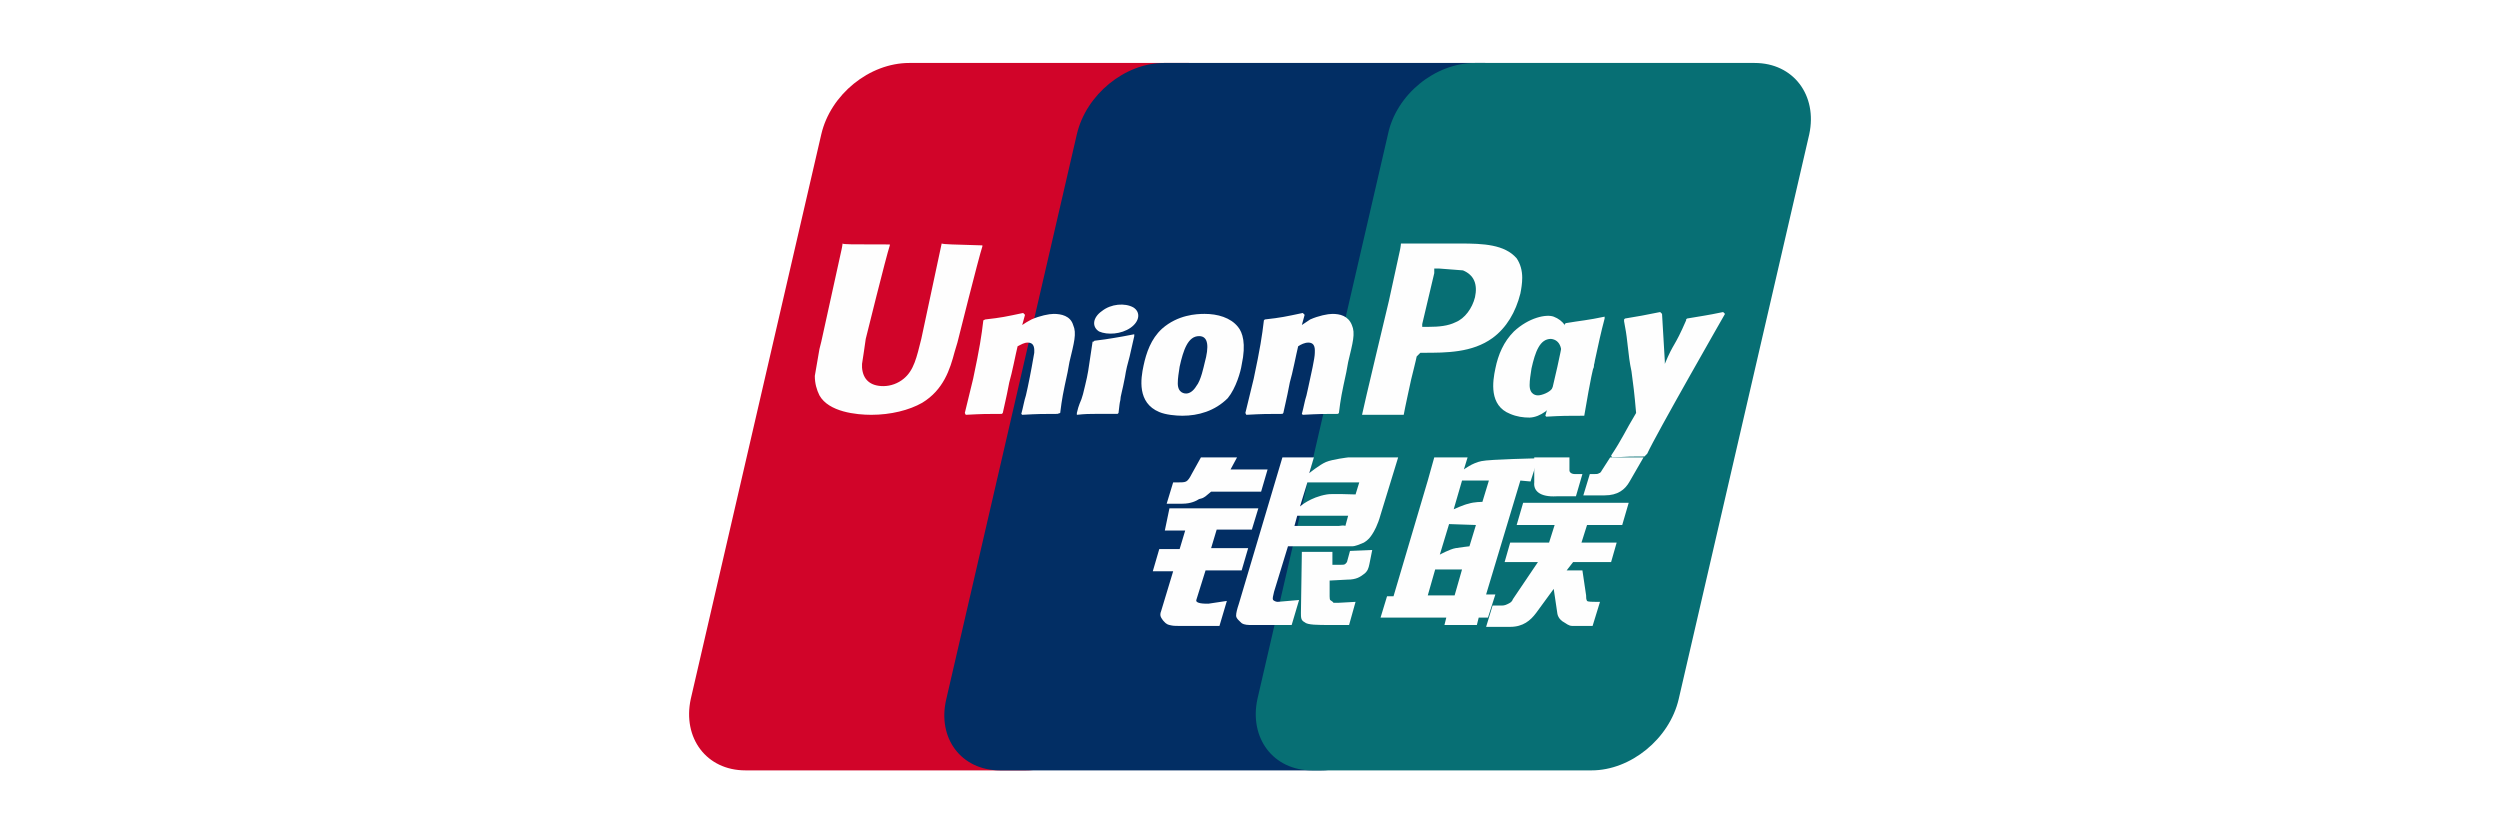
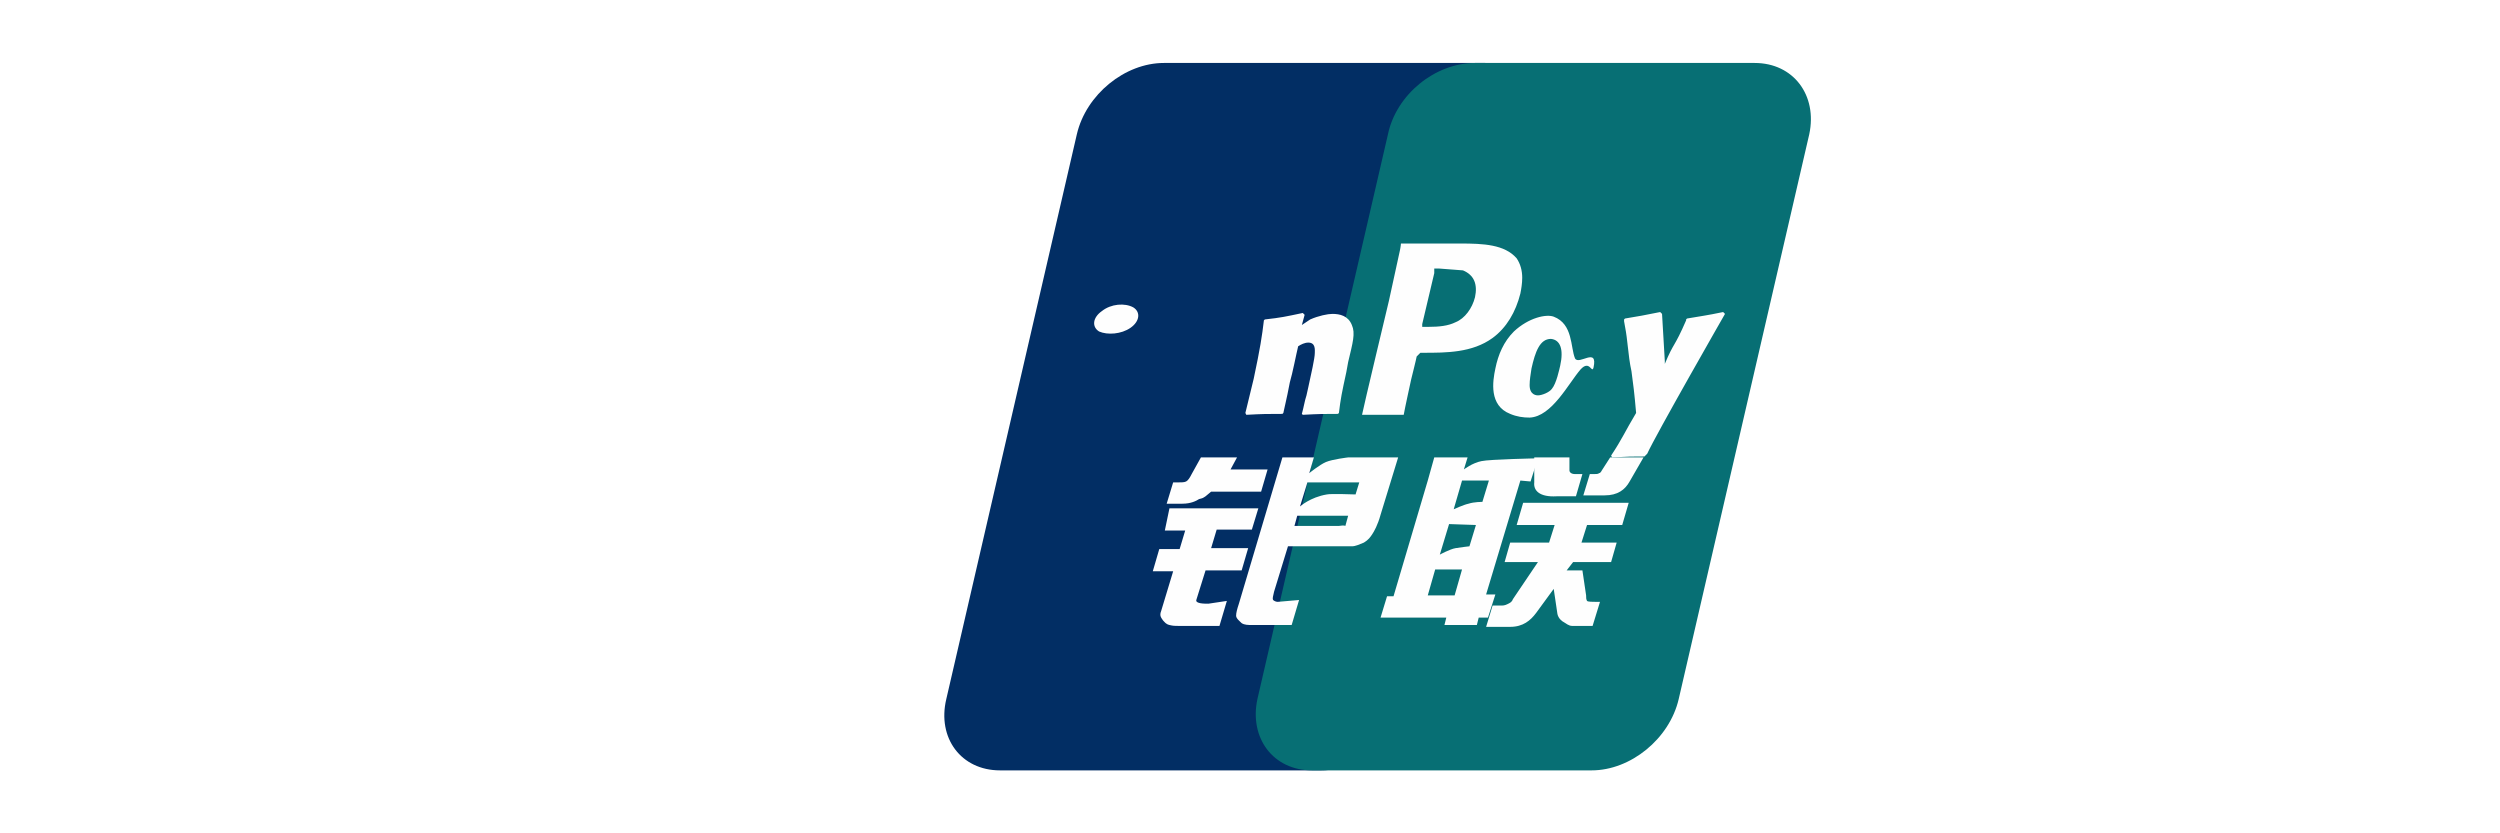
<svg xmlns="http://www.w3.org/2000/svg" xmlns:xlink="http://www.w3.org/1999/xlink" version="1.1" id="图层_1" x="0px" y="0px" viewBox="0 0 270 90" style="enable-background:new 0 0 270 90;" xml:space="preserve">
  <rect x="0" y="0" width="270" height="90" fill="#808080" stroke="none" />
  <style type="text/css">
	.st0{fill:#2557D6;}
	.st1{fill:#FFFFFF;}
	.st2{fill-rule:evenodd;clip-rule:evenodd;fill:#4D4D4D;}
	.st3{fill-rule:evenodd;clip-rule:evenodd;fill:#FFFFFF;}
	.st4{fill-rule:evenodd;clip-rule:evenodd;fill:#F47216;}
	.st5{fill:#0079BE;}
	.st6{fill:#D10429;}
	.st7{fill:#022E64;}
	.st8{fill:#076F74;}
	.st9{fill:#FEFEFE;}
	.st10{fill:#003087;}
	.st11{fill:#009CDE;}
	.st12{fill:#D9222A;}
	.st13{fill:#0097D0;}
	.st14{fill:#0E4595;}
	.st15{fill:#F2AE14;}
	.st16{fill:#012169;}
	.st17{clip-path:url(#SVGID_00000144336234266943613140000003962988157173577897_);}
	.st18{clip-path:url(#SVGID_00000069368118138091794850000002472828644019711630_);}
	.st19{clip-path:url(#SVGID_00000181794307896705860740000003193752721016961423_);}
	.st20{clip-path:url(#SVGID_00000140718612720783207100000015666656634777460363_);}
	.st21{clip-path:url(#SVGID_00000036965028487288467540000008398481653226124957_);}
	.st22{clip-path:url(#SVGID_00000023992288110870099970000001658540557836507065_);}
	.st23{clip-path:url(#SVGID_00000065753023322697826320000001264727863996897715_);}
	.st24{fill-rule:evenodd;clip-rule:evenodd;fill:#6772E5;}
</style>
  <g>
    <defs>
      <rect id="SVGID_1_" width="270" height="90" />
    </defs>
    <clipPath id="SVGID_00000008130213721455811060000009869081739156669874_">
      <use xlink:href="#SVGID_1_" style="overflow:visible;" />
    </clipPath>
    <g style="clip-path:url(#SVGID_00000008130213721455811060000009869081739156669874_);">
      <rect x="-9.1" y="-47.4" class="st1" width="288.3" height="184.8" />
-       <path class="st6" d="M98.2,6.8h30.2c4.2,0,6.8,3.5,5.9,7.7l-14.1,61c-1,4.3-5.2,7.7-9.4,7.7H80.5c-4.2,0-6.8-3.5-5.9-7.7l14.1-61    C89.7,10.2,93.9,6.8,98.2,6.8L98.2,6.8L98.2,6.8z" />
      <path class="st7" d="M125.7,6.8h34.7c4.2,0,2.3,3.5,1.3,7.7l-14.1,61c-1,4.3-0.7,7.7-4.9,7.7h-34.7c-4.2,0-6.8-3.5-5.8-7.7    l14.1-61C117.3,10.2,121.5,6.8,125.7,6.8L125.7,6.8L125.7,6.8z" />
      <path class="st8" d="M159.3,6.8h30.2c4.2,0,6.8,3.5,5.9,7.7l-14.1,61c-1,4.3-5.2,7.7-9.4,7.7h-30.2c-4.2,0-6.8-3.5-5.9-7.7    l14.1-61C150.8,10.2,155,6.8,159.3,6.8L159.3,6.8L159.3,6.8z" />
      <path class="st9" d="M154.2,64.3h2.9l0.8-2.8H155L154.2,64.3z M156.5,56.6l-1,3.3c0,0,1.1-0.6,1.7-0.7c0.6-0.1,1.5-0.2,1.5-0.2    l0.7-2.3L156.5,56.6L156.5,56.6z M157.9,51.9l-0.9,3.1c0,0,1.1-0.5,1.6-0.6c0.6-0.2,1.5-0.2,1.5-0.2l0.7-2.3L157.9,51.9    L157.9,51.9L157.9,51.9z M164.2,51.9l-3.7,12.3h1l-0.8,2.5h-1l-0.2,0.8H156l0.2-0.8h-7.1l0.7-2.3h0.7l3.7-12.5l0.7-2.5h3.6    l-0.4,1.3c0,0,0.9-0.7,1.9-0.9c0.9-0.2,6.1-0.3,6.1-0.3l-0.8,2.5L164.2,51.9L164.2,51.9L164.2,51.9z" />
-       <path class="st9" d="M165.7,49.4h3.8l0,1.4c0,0.2,0.2,0.4,0.6,0.4h0.8l-0.7,2.4h-2.1c-1.8,0.1-2.5-0.6-2.4-1.5L165.7,49.4    L165.7,49.4z M166.1,60.7h-3.6l0.6-2.1h4.2l0.6-1.9h-4.1l0.7-2.4h11.4l-0.7,2.4h-3.8l-0.6,1.9h3.8l-0.6,2.1h-4.1l-0.7,0.9h1.7    l0.4,2.7c0,0.3,0,0.4,0.1,0.6c0.1,0.1,0.6,0.1,0.9,0.1h0.5l-0.8,2.6h-1.3c-0.2,0-0.5,0-0.9,0c-0.4,0-0.7-0.3-0.9-0.4    c-0.2-0.1-0.6-0.4-0.7-0.9l-0.4-2.7l-1.9,2.6c-0.6,0.8-1.4,1.5-2.8,1.5h-2.6l0.7-2.3h1c0.3,0,0.5-0.1,0.7-0.2    c0.2-0.1,0.4-0.2,0.5-0.5L166.1,60.7L166.1,60.7z M126.3,54.9h9.6l-0.7,2.3h-3.8l-0.6,2h4l-0.7,2.4h-3.9l-1,3.2    c-0.1,0.4,0.9,0.4,1.3,0.4l2-0.3l-0.8,2.7h-4.4c-0.4,0-0.6,0-1-0.1c-0.4-0.1-0.5-0.3-0.7-0.5c-0.2-0.3-0.4-0.5-0.2-1l1.3-4.3h-2.2    l0.7-2.4h2.2l0.6-2h-2.2L126.3,54.9L126.3,54.9L126.3,54.9z M132.9,50.7h4l-0.7,2.4h-5.4l-0.6,0.5c-0.3,0.2-0.3,0.2-0.7,0.3    c-0.3,0.2-0.9,0.5-1.8,0.5H126l0.7-2.3h0.5c0.4,0,0.7,0,0.9-0.1c0.2-0.1,0.4-0.4,0.6-0.8l1-1.8h3.9L132.9,50.7L132.9,50.7    L132.9,50.7z M140.4,54.7c0,0,1.1-1,2.9-1.3c0.4-0.1,3.1,0,3.1,0l0.4-1.3h-5.6L140.4,54.7L140.4,54.7L140.4,54.7z M145.6,55.7    h-5.5l-0.3,1.1h4.8c0.6-0.1,0.7,0,0.7,0L145.6,55.7L145.6,55.7z M138.5,49.4h3.4l-0.5,1.7c0,0,1.1-0.9,1.8-1.2    c0.7-0.3,2.4-0.5,2.4-0.5l5.4,0l-1.9,6.2c-0.3,1.1-0.7,1.8-0.9,2.1c-0.2,0.3-0.4,0.6-0.9,0.9c-0.5,0.2-0.9,0.4-1.3,0.4    c-0.4,0-0.9,0-1.7,0h-5.2l-1.5,4.9c-0.1,0.5-0.2,0.7-0.1,0.9c0.1,0.1,0.3,0.2,0.5,0.2l2.3-0.2l-0.8,2.7H137c-0.8,0-1.4,0-1.8,0    c-0.4,0-0.8,0-1.1-0.2c-0.2-0.2-0.6-0.5-0.6-0.8c0-0.3,0.1-0.7,0.3-1.3L138.5,49.4z" />
-       <path class="st9" d="M148.2,59.4l-0.3,1.5c-0.1,0.5-0.2,0.8-0.6,1.1c-0.4,0.3-0.8,0.6-1.8,0.6l-1.9,0.1l0,1.7    c0,0.5,0.1,0.4,0.2,0.5c0.1,0.1,0.2,0.1,0.2,0.2l0.6,0l1.8-0.1l-0.7,2.5h-2c-1.4,0-2.5,0-2.8-0.3c-0.4-0.2-0.4-0.5-0.4-1l0.1-6.6    h3.3l0,1.4h0.8c0.3,0,0.5,0,0.6-0.1c0.1-0.1,0.2-0.2,0.2-0.3l0.3-1.1L148.2,59.4L148.2,59.4L148.2,59.4z M101.7,26.3    c-0.1,0.5-2.2,10.3-2.2,10.3c-0.5,2-0.8,3.4-1.9,4.3c-0.6,0.5-1.4,0.8-2.2,0.8c-1.4,0-2.2-0.7-2.3-2l0-0.4c0,0,0.4-2.6,0.4-2.7    c0,0,2.2-8.9,2.6-10.1c0-0.1,0-0.1,0-0.1c-4.3,0-5,0-5.1-0.1c0,0.1-0.1,0.6-0.1,0.6l-2.2,10l-0.2,0.8L88,40.6    c0,0.8,0.2,1.5,0.5,2.1c1,1.8,4,2.1,5.6,2.1c2.1,0,4.1-0.5,5.5-1.3c2.3-1.4,3-3.6,3.5-5.5l0.3-1c0,0,2.3-9.2,2.7-10.4    c0-0.1,0-0.1,0-0.1C102.9,26.4,102,26.4,101.7,26.3L101.7,26.3L101.7,26.3z M114.2,44.7c-1.5,0-2.1,0-3.8,0.1l-0.1-0.1    c0.2-0.7,0.3-1.4,0.5-2l0.2-0.9c0.3-1.4,0.6-3.1,0.7-3.7c0-0.3,0.1-1.1-0.7-1.1c-0.4,0-0.7,0.2-1.1,0.4c-0.2,0.8-0.6,2.9-0.9,3.9    c-0.4,2.1-0.5,2.3-0.7,3.3l-0.1,0.1c-1.6,0-2.1,0-3.9,0.1l-0.1-0.2c0.3-1.2,0.6-2.5,0.9-3.7c0.7-3.3,0.9-4.6,1.1-6.3l0.2-0.1    c1.8-0.2,2.2-0.3,4.1-0.7l0.2,0.2l-0.3,1.1c0.3-0.2,0.6-0.4,1-0.6c0.9-0.4,1.9-0.6,2.4-0.6c0.8,0,1.8,0.2,2.1,1.2    c0.4,0.9,0.1,1.9-0.4,4l-0.2,1.1c-0.5,2.3-0.6,2.8-0.8,4.4L114.2,44.7L114.2,44.7L114.2,44.7z M120.4,44.7c-0.9,0-1.5,0-2.1,0    c-0.6,0-1.1,0-2,0.1l0-0.1l0-0.1c0.2-0.9,0.4-1.2,0.5-1.5c0.1-0.3,0.2-0.6,0.4-1.5c0.3-1.2,0.4-2,0.5-2.7c0.1-0.7,0.2-1.3,0.3-2    l0.1,0l0.1-0.1c0.9-0.1,1.5-0.2,2.1-0.3c0.6-0.1,1.2-0.2,2.2-0.4l0,0.1l0,0.1l-0.5,2.2c-0.2,0.7-0.4,1.5-0.5,2.2    c-0.3,1.6-0.5,2.1-0.5,2.5c-0.1,0.4-0.1,0.6-0.2,1.4l-0.1,0.1L120.4,44.7L120.4,44.7L120.4,44.7z M130.1,39.2    c-0.1,0.4-0.4,1.9-0.9,2.5c-0.3,0.5-0.7,0.8-1.1,0.8c-0.1,0-0.9,0-0.9-1.1c0-0.6,0.1-1.1,0.2-1.8c0.4-1.8,0.9-3.3,2.1-3.3    C130.5,36.3,130.6,37.4,130.1,39.2L130.1,39.2z M134.1,39.4c0.5-2.3,0.1-3.5-0.4-4.1c-0.8-1-2.2-1.4-3.6-1.4    c-0.9,0-2.9,0.1-4.6,1.6c-1.2,1.1-1.7,2.6-2,4c-0.3,1.4-0.7,4,1.7,5c0.7,0.3,1.8,0.4,2.5,0.4c1.7,0,3.5-0.5,4.9-1.9    C133.5,41.9,134,40.1,134.1,39.4L134.1,39.4L134.1,39.4z M171.1,44.9c-1.8,0-2.4,0-4.1,0.1l-0.1-0.1c0.5-1.8,0.9-3.5,1.3-5.3    c0.5-2.3,0.7-3.3,0.8-4.6l0.1-0.1c1.8-0.3,2.3-0.3,4.2-0.7l0,0.2c-0.4,1.5-0.7,2.9-1,4.3c-0.7,3-0.9,4.6-1.2,6.2L171.1,44.9    L171.1,44.9L171.1,44.9z" />
+       <path class="st9" d="M165.7,49.4h3.8l0,1.4c0,0.2,0.2,0.4,0.6,0.4h0.8l-0.7,2.4h-2.1c-1.8,0.1-2.5-0.6-2.4-1.5L165.7,49.4    L165.7,49.4z M166.1,60.7h-3.6l0.6-2.1h4.2l0.6-1.9h-4.1l0.7-2.4h11.4l-0.7,2.4h-3.8l-0.6,1.9h3.8l-0.6,2.1h-4.1l-0.7,0.9h1.7    l0.4,2.7c0,0.3,0,0.4,0.1,0.6c0.1,0.1,0.6,0.1,0.9,0.1h0.5l-0.8,2.6h-1.3c-0.2,0-0.5,0-0.9,0c-0.4,0-0.7-0.3-0.9-0.4    c-0.2-0.1-0.6-0.4-0.7-0.9l-0.4-2.7l-1.9,2.6c-0.6,0.8-1.4,1.5-2.8,1.5h-2.6l0.7-2.3h1c0.3,0,0.5-0.1,0.7-0.2    c0.2-0.1,0.4-0.2,0.5-0.5L166.1,60.7L166.1,60.7z M126.3,54.9h9.6l-0.7,2.3h-3.8l-0.6,2h4l-0.7,2.4h-3.9l-1,3.2    c-0.1,0.4,0.9,0.4,1.3,0.4l2-0.3l-0.8,2.7h-4.4c-0.4,0-0.6,0-1-0.1c-0.4-0.1-0.5-0.3-0.7-0.5c-0.2-0.3-0.4-0.5-0.2-1l1.3-4.3h-2.2    l0.7-2.4h2.2l0.6-2h-2.2L126.3,54.9L126.3,54.9L126.3,54.9z M132.9,50.7h4l-0.7,2.4h-5.4l-0.6,0.5c-0.3,0.2-0.3,0.2-0.7,0.3    c-0.3,0.2-0.9,0.5-1.8,0.5H126l0.7-2.3h0.5c0.4,0,0.7,0,0.9-0.1c0.2-0.1,0.4-0.4,0.6-0.8l1-1.8h3.9L132.9,50.7L132.9,50.7    L132.9,50.7z M140.4,54.7c0,0,1.1-1,2.9-1.3c0.4-0.1,3.1,0,3.1,0l0.4-1.3h-5.6L140.4,54.7L140.4,54.7z M145.6,55.7    h-5.5l-0.3,1.1h4.8c0.6-0.1,0.7,0,0.7,0L145.6,55.7L145.6,55.7z M138.5,49.4h3.4l-0.5,1.7c0,0,1.1-0.9,1.8-1.2    c0.7-0.3,2.4-0.5,2.4-0.5l5.4,0l-1.9,6.2c-0.3,1.1-0.7,1.8-0.9,2.1c-0.2,0.3-0.4,0.6-0.9,0.9c-0.5,0.2-0.9,0.4-1.3,0.4    c-0.4,0-0.9,0-1.7,0h-5.2l-1.5,4.9c-0.1,0.5-0.2,0.7-0.1,0.9c0.1,0.1,0.3,0.2,0.5,0.2l2.3-0.2l-0.8,2.7H137c-0.8,0-1.4,0-1.8,0    c-0.4,0-0.8,0-1.1-0.2c-0.2-0.2-0.6-0.5-0.6-0.8c0-0.3,0.1-0.7,0.3-1.3L138.5,49.4z" />
      <path class="st9" d="M168.5,39.5c-0.1,0.4-0.4,1.9-0.9,2.5c-0.3,0.4-1.1,0.7-1.5,0.7c-0.1,0-0.9,0-0.9-1.1c0-0.6,0.1-1.1,0.2-1.8    c0.4-1.8,0.9-3.2,2.1-3.2C168.5,36.7,168.9,37.7,168.5,39.5L168.5,39.5L168.5,39.5z M172.1,39.7c0.5-2.3-1.6-0.2-2-1    c-0.5-1.2-0.2-3.7-2.3-4.5c-0.8-0.3-2.7,0.1-4.3,1.6c-1.1,1.1-1.7,2.5-2,4c-0.3,1.4-0.7,4,1.6,4.9c0.7,0.3,1.4,0.4,2.1,0.4    c2.4-0.1,4.2-3.7,5.5-5.2C171.7,38.8,171.9,40.4,172.1,39.7L172.1,39.7z M144.5,44.7c-1.5,0-2,0-3.8,0.1l-0.1-0.1    c0.2-0.7,0.3-1.4,0.5-2l0.2-0.9c0.3-1.4,0.7-3.1,0.7-3.7c0-0.3,0.1-1.1-0.7-1.1c-0.4,0-0.8,0.2-1.1,0.4c-0.2,0.8-0.6,2.9-0.9,3.9    c-0.4,2.1-0.5,2.3-0.7,3.3l-0.1,0.1c-1.6,0-2.1,0-3.9,0.1l-0.1-0.2c0.3-1.2,0.6-2.5,0.9-3.7c0.7-3.3,0.9-4.6,1.1-6.3l0.1-0.1    c1.8-0.2,2.2-0.3,4.1-0.7l0.2,0.2l-0.3,1.1c0.3-0.2,0.6-0.4,0.9-0.6c0.9-0.4,1.9-0.6,2.4-0.6c0.8,0,1.7,0.2,2.1,1.2    c0.4,0.9,0.1,1.9-0.4,4l-0.2,1.1c-0.5,2.3-0.6,2.8-0.8,4.4L144.5,44.7L144.5,44.7L144.5,44.7z M157.7,26.3l-1.3,0    c-3.3,0-4.6,0-5.1,0c0,0.2-0.1,0.7-0.1,0.7s-1.2,5.5-1.2,5.5c0,0-2.8,11.7-2.9,12.3c2.9,0,4,0,4.5,0c0.1-0.6,0.8-3.8,0.8-3.8    c0,0,0.6-2.4,0.6-2.5c0,0,0.2-0.2,0.4-0.4h0.3c2.5,0,5.3,0,7.5-1.6c1.5-1.1,2.5-2.8,3-4.8c0.1-0.5,0.2-1.1,0.2-1.7    c0-0.8-0.2-1.5-0.6-2.1C162.5,26.4,160.2,26.3,157.7,26.3L157.7,26.3z M159.3,32.1c-0.3,1.2-1.1,2.3-2.1,2.7    c-0.8,0.4-1.8,0.5-2.9,0.5h-0.7l0-0.3c0,0,1.3-5.5,1.3-5.5l0-0.3l0-0.2l0.5,0c0,0,2.6,0.2,2.6,0.2    C159.2,29.7,159.6,30.7,159.3,32.1L159.3,32.1z M186.3,33.9l-0.2-0.2c-1.9,0.4-2.2,0.4-3.9,0.7l-0.1,0.1c0,0,0,0,0,0.1v0    c-1.3,3-1.3,2.3-2.3,4.7c0-0.1,0-0.2,0-0.3l-0.3-5.1l-0.2-0.2c-2,0.4-2,0.4-3.8,0.7l-0.1,0.1c0,0.1,0,0.1,0,0.2l0,0    c0.2,1.2,0.2,0.9,0.4,2.7c0.1,0.9,0.2,1.8,0.4,2.7c0.2,1.5,0.3,2.2,0.5,4.5c-1.2,2-1.5,2.8-2.7,4.6l0.1,0.2    c1.8-0.1,2.2-0.1,3.5-0.1l0.3-0.3C178.8,47,186.3,33.9,186.3,33.9L186.3,33.9L186.3,33.9z M122.1,35.4c1-0.7,1.1-1.7,0.3-2.2    c-0.9-0.5-2.4-0.4-3.4,0.4c-1,0.7-1.1,1.7-0.3,2.2C119.6,36.2,121.1,36.1,122.1,35.4z" />
      <path class="st9" d="M177.5,49.4L176,52c-0.5,0.9-1.3,1.5-2.7,1.5l-2.3,0l0.7-2.3h0.5c0.2,0,0.4,0,0.5-0.1c0.1,0,0.2-0.1,0.3-0.3    l0.9-1.4L177.5,49.4L177.5,49.4L177.5,49.4z" />
    </g>
  </g>
</svg>